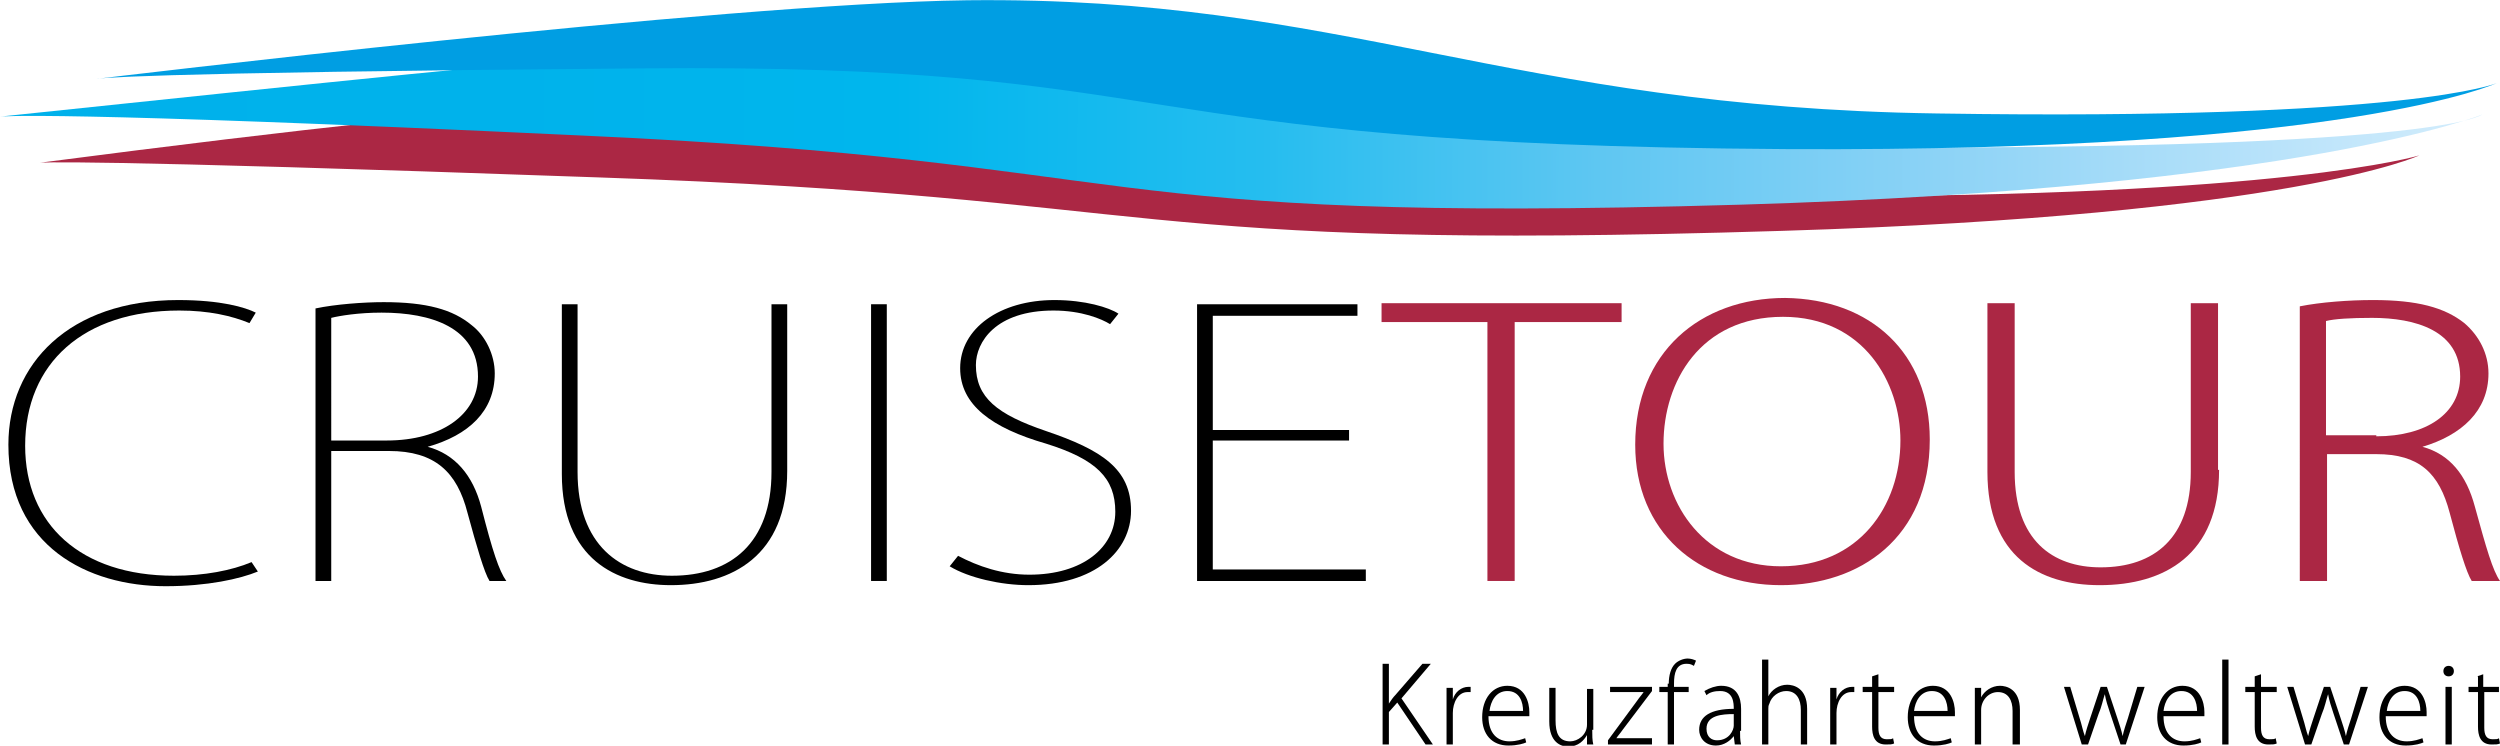
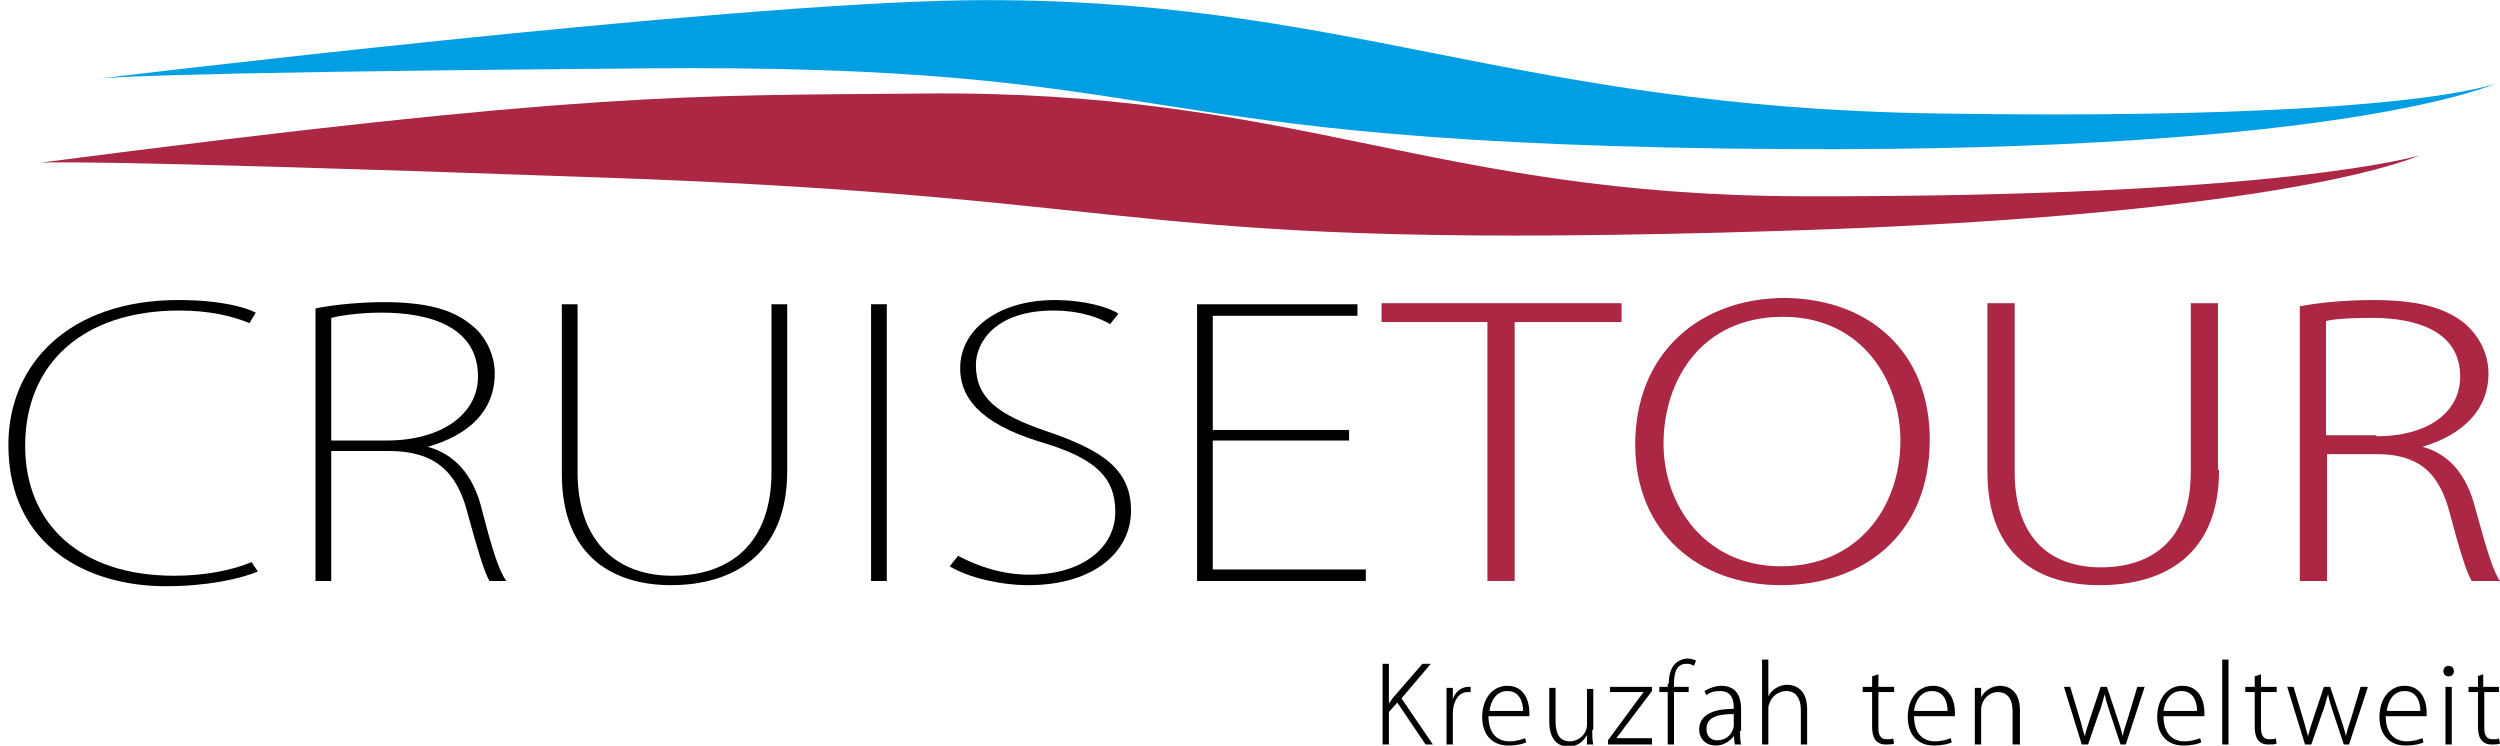
<svg xmlns="http://www.w3.org/2000/svg" version="1.1" id="cruisetour_logo_de" x="0px" y="0px" viewBox="0 0 238.5 71.1" xml:space="preserve" width="238px" height="71px">
  <path fill="#AB2744" d="M3.8,15.5c52.3-6.8,61.9-6.4,84.1-6.6c35.8-0.4,48.5,9.7,84,9.8c46,0.1,58.9-3.9,58.9-3.9s-12,5.7-60.8,7.2  c-64.2,2-57.3-3.2-112.9-5.1C6.6,15.1,3.8,15.5,3.8,15.5z" />
  <linearGradient id="SVGID_1_" gradientUnits="userSpaceOnUse" x1="-1.625494e-02" y1="11.868" x2="236.829" y2="11.868" gradientTransform="matrix(1 4.800000e-03 -4.800000e-03 1 7.160294e-02 -0.388)">
    <stop offset="0" style="stop-color:#00B1EB" />
    <stop offset="0.199" style="stop-color:#00B2EB" />
    <stop offset="0.36" style="stop-color:#00B6ED" />
    <stop offset="0.508" style="stop-color:#25BDEF" />
    <stop offset="0.648" style="stop-color:#60C7F2" />
    <stop offset="0.783" style="stop-color:#8DD3F6" />
    <stop offset="0.911" style="stop-color:#B7E2FA" />
    <stop offset="1" style="stop-color:#D4EDFC" />
  </linearGradient>
-   <path fill="url(#SVGID_1_)" d="M0,11.1C67.6,4,65.2,4.4,87.3,4.3c35.8-0.3,48.5,9.4,84,9.7c61.6,0.5,65.5-3.1,65.5-3.1  s-17.1,7-70.7,8.6c-64.2,1.9-55.2-4.1-110.7-6.6C4.5,10.5,0,11.1,0,11.1z" />
  <path fill="#009EE3" d="M9.2,7.5c0,0,59.6-7.2,83.1-7.5c35.8-0.4,51.6,10.2,92.5,10.8c45.1,0.7,53.4-2.9,53.4-2.9  s-14.1,6.6-67.8,6.3C104.4,13.8,114.5,6,61.1,6.5C11.1,6.9,9.2,7.5,9.2,7.5z" />
  <path d="M24.6,54.5c-1.7,0.7-4.8,1.4-8.8,1.4c-7.4,0-15-3.8-15-13.5c0-7.7,5.8-13.8,16.2-13.8c4.1,0,6.4,0.7,7.4,1.2l-0.6,1  c-1.7-0.7-3.9-1.2-6.7-1.2c-9.1,0-14.7,5-14.7,12.9c0,7.5,5.3,12.4,14.2,12.4c2.9,0,5.5-0.5,7.4-1.3L24.6,54.5z" />
  <path d="M40.8,42.6c2.6,0.7,4.3,2.7,5.1,5.7c1.1,4.3,1.7,6.1,2.4,7.1h-1.6c-0.5-0.8-1.2-3.2-2.1-6.5c-1-3.9-3.1-5.9-7.5-5.9h-5.5  v12.4h-1.5V29.4c1.9-0.4,4.6-0.6,6.5-0.6c4.1,0,6.6,0.7,8.4,2.2c1.3,1,2.2,2.8,2.2,4.6C47.2,39.2,44.7,41.5,40.8,42.6L40.8,42.6z   M36.9,42c5.2,0,8.7-2.5,8.7-6.1c0-4.7-4.5-6.1-9.2-6.1c-2.2,0-4,0.3-4.8,0.5V42H36.9z" />
  <path d="M75.1,44.9c0,8.1-5.3,10.9-11.1,10.9c-5.2,0-10.4-2.5-10.4-10.6V29h1.5v16c0,7,4.1,9.9,9,9.9c5.6,0,9.5-3.1,9.5-9.9V29h1.5  V44.9z" />
  <path d="M83.1,29h1.5v26.4h-1.5V29z" />
  <path d="M105.9,30.9c-0.8-0.5-2.7-1.3-5.4-1.3c-5.5,0-7.4,3-7.4,5.2c0,3.1,2,4.7,6.7,6.3c5.3,1.8,8.1,3.6,8.1,7.6  c0,3.8-3.4,7.1-9.8,7.1c-2.6,0-5.7-0.7-7.5-1.8l0.8-1c1.9,1,4.2,1.8,6.8,1.8c5.1,0,8.2-2.6,8.2-6c0-3.2-1.8-5-6.6-6.5  c-5.2-1.5-8.2-3.7-8.2-7.2c0-3.8,3.8-6.5,9-6.5c2.9,0,5.2,0.7,6.1,1.3L105.9,30.9z" />
  <path d="M130.3,55.4h-16.1V29h15.3v1.1h-13.8v10.9h13V42h-13v12.3h14.6V55.4z" />
  <path fill="#AB2744" d="M154.6,30.7h-10.1v24.7h-2.6V30.7h-10.1v-1.8h22.9V30.7z" />
  <path fill="#AB2744" d="M184.1,41.9c0,9.4-6.7,13.9-14.2,13.9c-7.9,0-13.9-5.1-13.9-13.4c0-8.8,6.2-14,14.3-14  C178.5,28.5,184.1,33.7,184.1,41.9z M158.7,42.3c0,5.9,4,11.7,11.2,11.7c7.4,0,11.4-5.7,11.4-12c0-5.5-3.5-11.8-11.2-11.8  C162.2,30.2,158.7,36.4,158.7,42.3z" />
  <path fill="#AB2744" d="M211.7,44.8c0,8.1-5.2,11-11.4,11c-5.7,0-10.7-2.7-10.7-10.8V28.9h2.6V45c0,6.5,3.6,9.1,8.2,9.1  c5.1,0,8.6-2.8,8.6-9.1V28.9h2.6V44.8z" />
  <path fill="#AB2744" d="M231.1,42.6c2.6,0.7,4.2,2.7,5,5.7c1.1,4,1.7,6.1,2.4,7.1h-2.7c-0.5-0.8-1.2-3.1-2.1-6.5  c-1-3.8-2.9-5.6-7-5.6h-4.7v12.1h-2.6V29.2c2-0.4,4.7-0.6,7-0.6c4.2,0,6.8,0.7,8.7,2.2c1.4,1.2,2.3,2.9,2.3,4.8  C237.4,39.2,234.8,41.5,231.1,42.6L231.1,42.6z M226.7,41.6c4.8,0,8-2.2,8-5.7c0-4.4-4.3-5.6-8.4-5.6c-2.1,0-3.6,0.1-4.4,0.3v10.9  H226.7z" />
  <g>
    <path d="M136.7,71H136l-2.7-4l-0.8,0.9V71h-0.6v-7.7h0.6v3.8h0c0.2-0.3,0.4-0.6,0.6-0.8l2.6-3h0.8l-2.8,3.3L136.7,71z" />
    <path d="M140.3,66c-0.1,0-0.2,0-0.3,0c-0.9,0-1.4,1-1.4,2v3H138v-3.8c0-0.5,0-1.1,0-1.6h0.6l0,1.1h0c0.2-0.7,0.8-1.2,1.5-1.2   c0.1,0,0.2,0,0.2,0V66z" />
    <path d="M145.6,70.8c-0.2,0.1-0.8,0.3-1.7,0.3c-1.6,0-2.5-1.1-2.5-2.7c0-1.8,1-3,2.4-3c1.7,0,2.1,1.6,2.1,2.5c0,0.2,0,0.2,0,0.4   H142c0,1.7,0.9,2.4,2,2.4c0.7,0,1.2-0.2,1.5-0.3L145.6,70.8z M145.3,67.8c0-0.8-0.3-1.9-1.5-1.9c-1.1,0-1.6,1-1.7,1.9H145.3z" />
    <path d="M151.9,69.6c0,0.5,0,1,0.1,1.4h-0.6l0-0.9h0c-0.3,0.5-0.8,1.1-1.8,1.1c-0.7,0-1.8-0.4-1.8-2.4v-3.2h0.6v3.1   c0,1.2,0.3,2,1.4,2c0.7,0,1.6-0.6,1.6-1.6v-3.4h0.6V69.6z" />
    <path d="M157.6,65.5v0.4l-2.8,3.7c-0.2,0.3-0.4,0.5-0.6,0.8v0h3.4V71h-4.2v-0.4l2.8-3.8c0.2-0.3,0.4-0.5,0.6-0.8v0h-3.2v-0.5H157.6   z" />
    <path d="M159.2,65.2c0-0.8,0.2-1.5,0.6-1.9c0.3-0.3,0.8-0.5,1.2-0.5c0.3,0,0.6,0.1,0.8,0.2l-0.2,0.5c-0.2-0.1-0.3-0.2-0.7-0.2   c-1,0-1.2,0.9-1.2,1.9v0.3h1.4V66h-1.4v5h-0.6v-5h-0.8v-0.5h0.8V65.2z" />
    <path d="M166,69.7c0,0.4,0,0.9,0.1,1.3h-0.6l-0.1-0.8h0c-0.3,0.4-0.9,0.9-1.7,0.9c-1.1,0-1.6-0.8-1.6-1.5c0-1.3,1.1-2,3.3-2   c0-0.5,0-1.7-1.3-1.7c-0.5,0-1,0.1-1.3,0.4l-0.2-0.4c0.5-0.3,1.1-0.5,1.6-0.5c1.5,0,1.9,1.1,1.9,2.2V69.7z M165.4,68.1   c-1.1,0-2.6,0.1-2.6,1.4c0,0.8,0.5,1.1,1,1.1c1.2,0,1.6-1,1.6-1.4V68.1z" />
    <path d="M172.4,71h-0.6v-3.3c0-1-0.4-1.8-1.4-1.8c-0.7,0-1.4,0.5-1.6,1.2c-0.1,0.2-0.1,0.3-0.1,0.5V71h-0.6v-8.1h0.6v3.5h0   c0.3-0.6,1-1.1,1.8-1.1c0.6,0,1.9,0.3,1.9,2.3V71z" />
-     <path d="M176.9,66c-0.1,0-0.2,0-0.3,0c-0.9,0-1.4,1-1.4,2v3h-0.6v-3.8c0-0.5,0-1.1,0-1.6h0.6l0,1.1h0c0.2-0.7,0.8-1.2,1.5-1.2   c0.1,0,0.2,0,0.2,0V66z" />
    <path d="M178.6,64.5l0.6-0.2v1.2h1.5V66h-1.5v3.4c0,0.7,0.2,1.1,0.8,1.1c0.3,0,0.5,0,0.6-0.1l0.1,0.5c-0.2,0.1-0.4,0.1-0.8,0.1   c-1.1,0-1.3-0.9-1.3-1.7V66h-0.9v-0.5h0.9V64.5z" />
    <path d="M186.2,70.8c-0.2,0.1-0.8,0.3-1.7,0.3c-1.6,0-2.5-1.1-2.5-2.7c0-1.8,1-3,2.4-3c1.7,0,2.1,1.6,2.1,2.5c0,0.2,0,0.2,0,0.4   h-3.9c0,1.7,0.9,2.4,2,2.4c0.7,0,1.2-0.2,1.5-0.3L186.2,70.8z M185.8,67.8c0-0.8-0.3-1.9-1.5-1.9c-1.1,0-1.6,1-1.7,1.9H185.8z" />
    <path d="M192.6,71h-0.6v-3.2c0-1-0.4-1.8-1.4-1.8c-0.9,0-1.6,0.8-1.6,1.7V71h-0.6v-4.1c0-0.5,0-0.9,0-1.3h0.6l0,0.9h0   c0.3-0.6,1-1.1,1.8-1.1c0.6,0,1.9,0.3,1.9,2.3V71z" />
    <path d="M204.6,65.5l-1.8,5.5h-0.5l-1-3c-0.2-0.6-0.4-1.2-0.5-1.8h0c-0.2,0.6-0.3,1.2-0.6,1.9l-1,2.9h-0.6l-1.7-5.5h0.6l0.9,3   c0.2,0.6,0.3,1.2,0.5,1.7h0c0.1-0.5,0.3-1.1,0.5-1.7l1-3h0.6l1,3c0.2,0.6,0.4,1.2,0.5,1.7h0c0.1-0.5,0.3-1.1,0.5-1.7l0.9-3H204.6z" />
    <path d="M210,70.8c-0.2,0.1-0.8,0.3-1.7,0.3c-1.6,0-2.5-1.1-2.5-2.7c0-1.8,1-3,2.4-3c1.7,0,2.1,1.6,2.1,2.5c0,0.2,0,0.2,0,0.4h-3.9   c0,1.7,0.9,2.4,2,2.4c0.7,0,1.2-0.2,1.5-0.3L210,70.8z M209.6,67.8c0-0.8-0.3-1.9-1.5-1.9c-1.1,0-1.6,1-1.7,1.9H209.6z" />
    <path d="M212.7,71H212v-8.1h0.6V71z" />
    <path d="M215.1,64.5l0.6-0.2v1.2h1.5V66h-1.5v3.4c0,0.7,0.2,1.1,0.8,1.1c0.3,0,0.5,0,0.6-0.1l0.1,0.5c-0.2,0.1-0.4,0.1-0.8,0.1   c-1.1,0-1.3-0.9-1.3-1.7V66h-0.9v-0.5h0.9V64.5z" />
    <path d="M225.9,65.5l-1.8,5.5h-0.5l-1-3c-0.2-0.6-0.4-1.2-0.5-1.8h0c-0.2,0.6-0.3,1.2-0.6,1.9l-1,2.9h-0.6l-1.7-5.5h0.6l0.9,3   c0.2,0.6,0.3,1.2,0.5,1.7h0c0.1-0.5,0.3-1.1,0.5-1.7l1-3h0.6l1,3c0.2,0.6,0.4,1.2,0.5,1.7h0c0.1-0.5,0.3-1.1,0.5-1.7l0.9-3H225.9z" />
    <path d="M231.2,70.8c-0.2,0.1-0.8,0.3-1.7,0.3c-1.6,0-2.5-1.1-2.5-2.7c0-1.8,1-3,2.4-3c1.7,0,2.1,1.6,2.1,2.5c0,0.2,0,0.2,0,0.4   h-3.9c0,1.7,0.9,2.4,2,2.4c0.7,0,1.2-0.2,1.5-0.3L231.2,70.8z M230.9,67.8c0-0.8-0.3-1.9-1.5-1.9c-1.1,0-1.6,1-1.7,1.9H230.9z" />
    <path d="M233.6,64.5c-0.3,0-0.5-0.2-0.5-0.5c0-0.3,0.2-0.5,0.5-0.5c0.3,0,0.5,0.2,0.5,0.5C234.1,64.3,233.9,64.5,233.6,64.5z    M233.9,71h-0.6v-5.5h0.6V71z" />
    <path d="M236.3,64.5l0.6-0.2v1.2h1.5V66H237v3.4c0,0.7,0.2,1.1,0.8,1.1c0.3,0,0.5,0,0.6-0.1l0.1,0.5c-0.2,0.1-0.4,0.1-0.8,0.1   c-1.1,0-1.3-0.9-1.3-1.7V66h-0.9v-0.5h0.9V64.5z" />
  </g>
</svg>